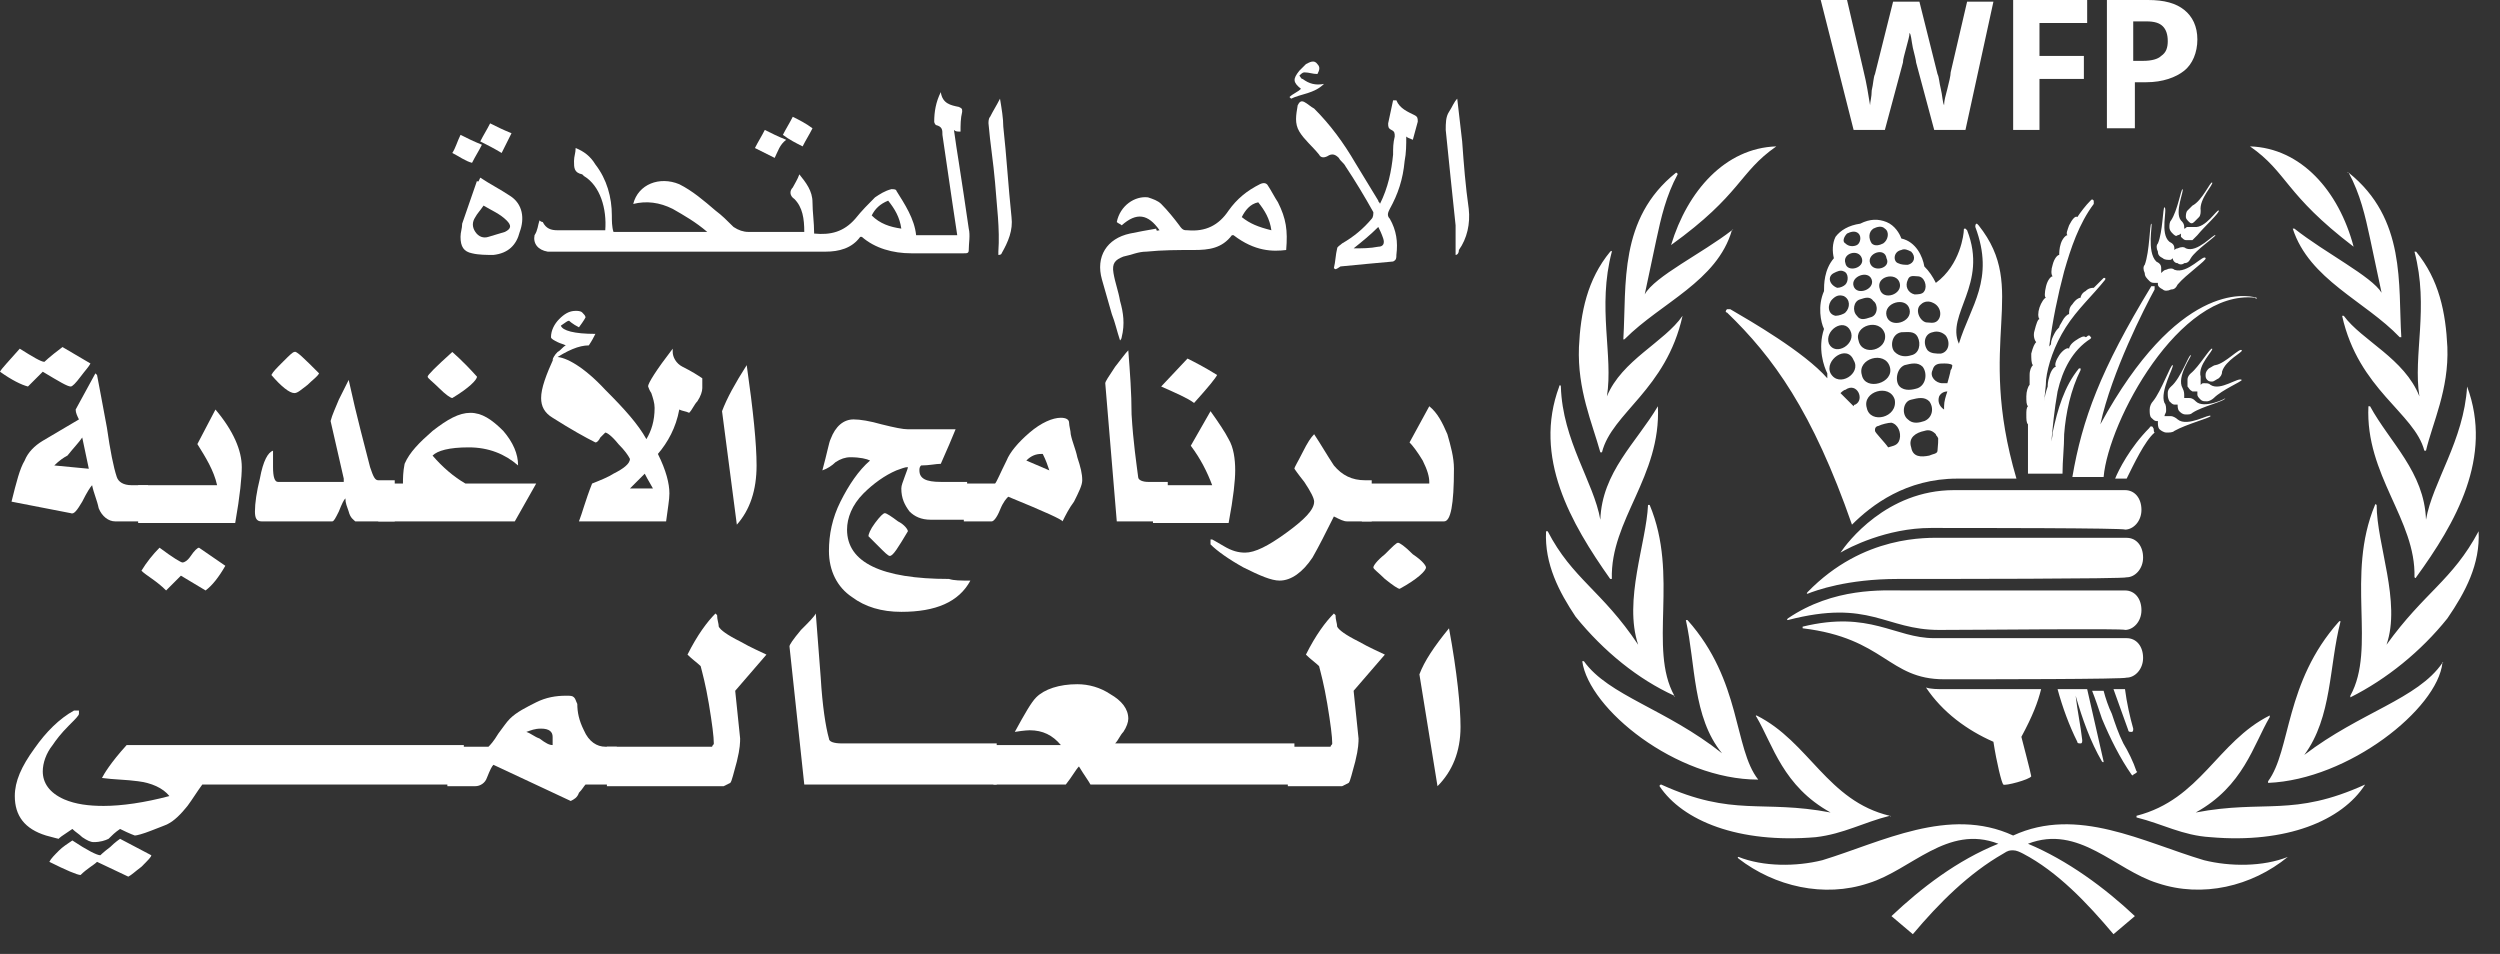
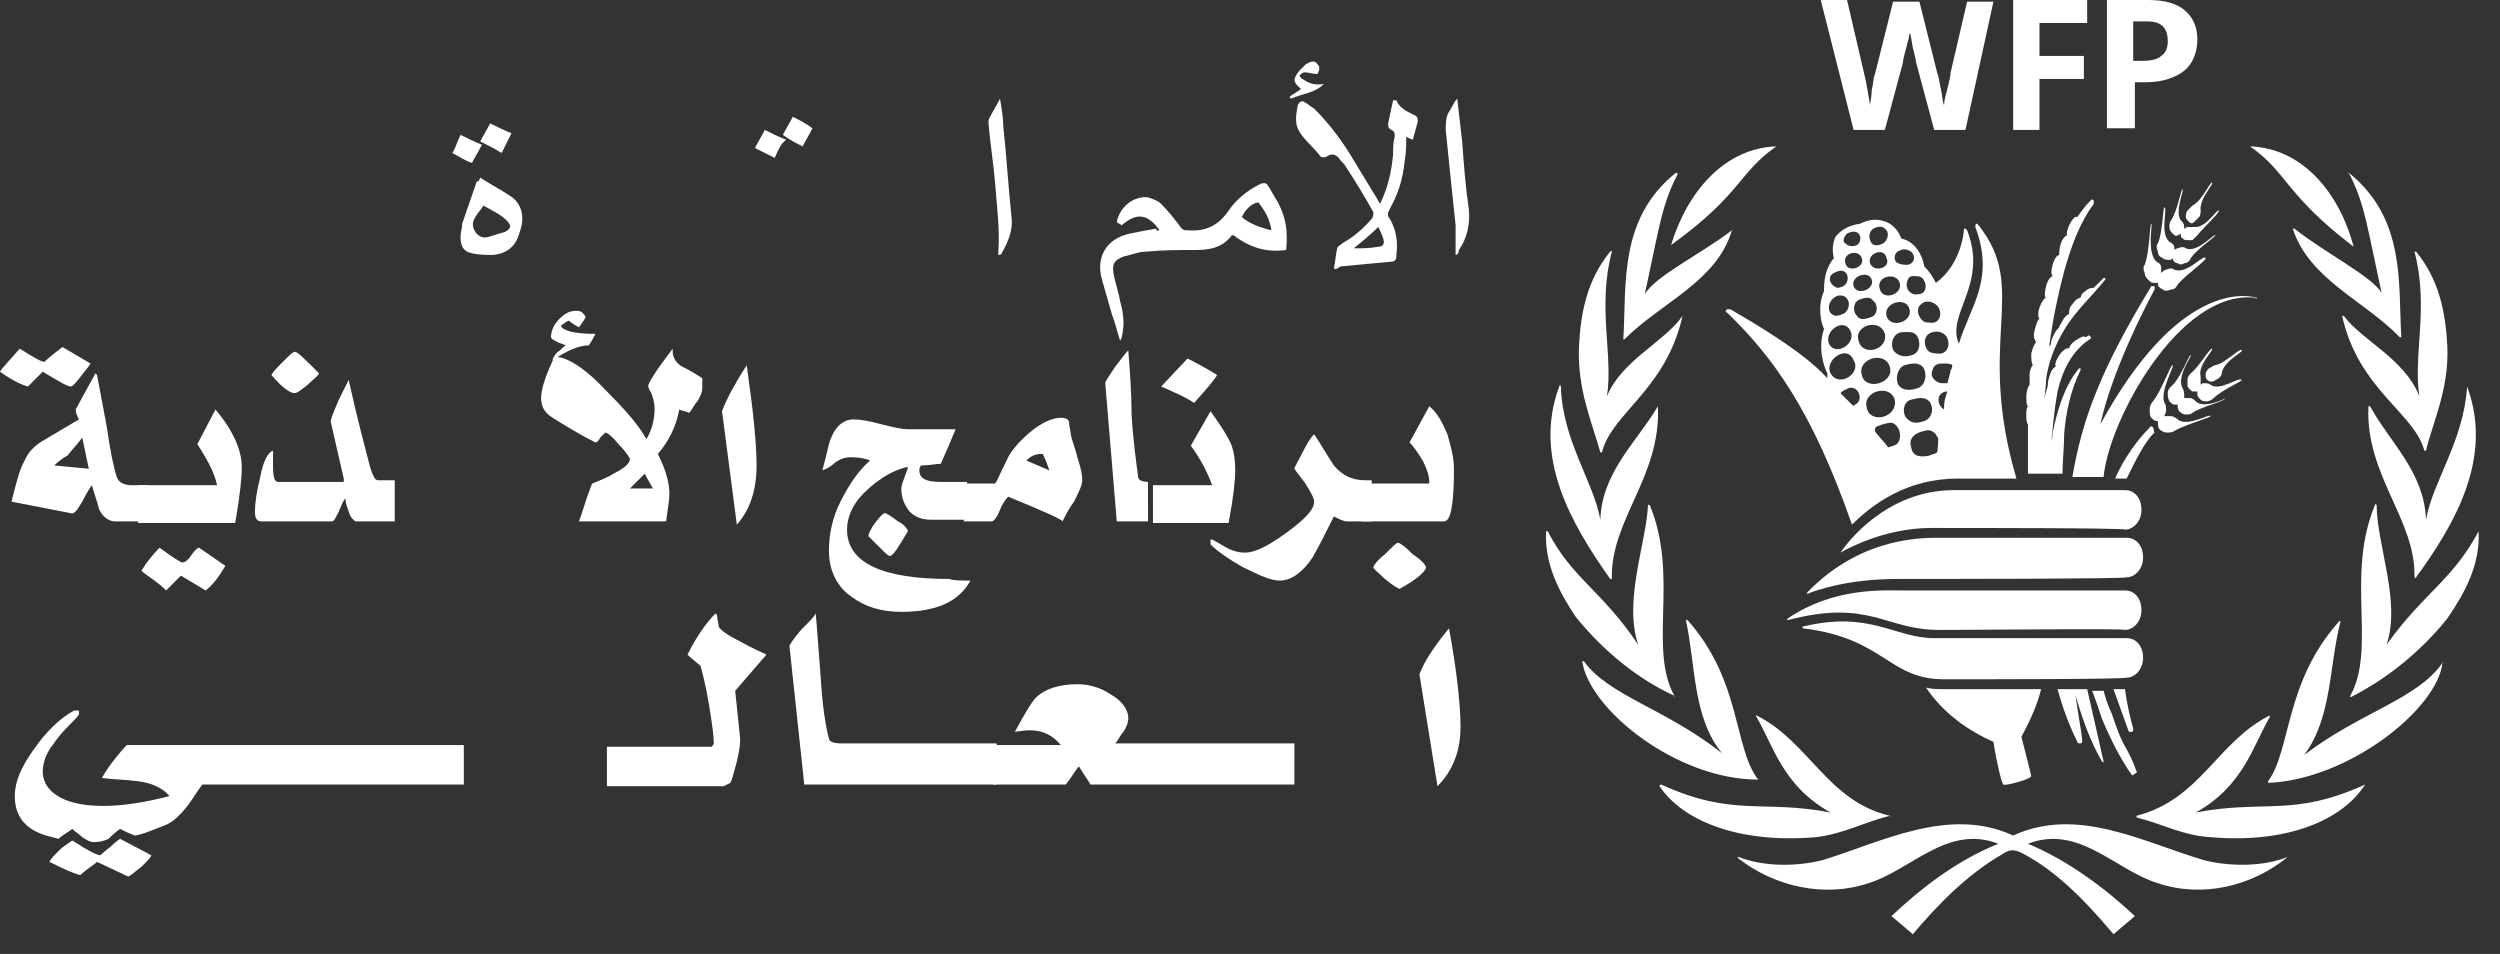
<svg xmlns="http://www.w3.org/2000/svg" version="1.1" id="Layer_1" x="0px" y="0px" viewBox="0 0 152 58" style="enable-background:new 0 0 152 58;" xml:space="preserve">
  <rect x="0" y="0" width="152" height="58" fill="#333333" stroke="none" />
  <style type="text/css">
	.st0{fill:#FFFFFF;}
</style>
  <title>standard/ar/wfp-logo-standard-white-ar</title>
  <desc>Created with Sketch.</desc>
  <g>
    <path class="st0" d="M136.8,8.9C136.8,8.9,136.7,9,136.8,8.9c2.3,1.6,2.1,2.9,6.3,6.1c0,0,0,0,0,0C142.2,11.6,139.9,9,136.8,8.9z    M142.8,10.5C142.7,10.4,142.7,10.5,142.8,10.5c0.7,1.3,1,2.6,1.3,4l0.7,3.3c0,0,0,0,0,0c-0.6-1-3.4-2.4-5.3-3.9c0,0-0.1,0-0.1,0   c1,3.1,4.4,4.4,6.5,6.6c0,0,0.1,0,0.1,0C145.8,17.3,146.3,13.3,142.8,10.5z M148.8,21.1c-0.1-2.1-0.5-4.1-1.9-5.8c0,0-0.1,0-0.1,0   c0.9,3.4-0.1,6.3,0.3,8.8c0,0,0,0,0,0c-0.9-2.3-3.5-3.4-4.6-4.9c0,0-0.1,0-0.1,0c1,4.5,4.4,5.9,5,8.2c0,0,0.1,0,0.1,0   C147.9,25.7,148.9,23.7,148.8,21.1z M150,23.5C149.9,23.5,149.9,23.5,150,23.5c-0.2,3.3-2.1,5.8-2.5,8.1c0,0,0,0,0,0   c-0.1-2.9-2.2-4.7-3.4-6.9c0,0-0.1,0-0.1,0c-0.2,4.2,2.9,6.9,2.8,10.4c0,0,0.1,0.1,0.1,0C149.3,31.8,151.6,27.8,150,23.5z    M150.7,32.3C150.7,32.3,150.7,32.2,150.7,32.3c-1.6,3-3.3,3.7-5.6,6.9c0,0,0,0,0,0c0.9-2.6-0.6-6.1-0.6-8.5c0,0-0.1-0.1-0.1,0   c-1.8,4.3,0.1,8.7-1.5,11.6c0,0,0,0.1,0,0.1c2.2-1.1,4.3-2.8,5.9-4.8C149.9,36,150.8,34.3,150.7,32.3z M148.5,40.3   c-1.5,2.2-5,3-8.4,5.6c0,0,0,0,0,0c1.7-2.3,1.5-5.4,2.2-8.1c0,0,0-0.1-0.1,0c-3.3,3.7-2.9,7.8-4.3,9.7c0,0,0,0.1,0,0.1   C142.8,47.4,148.2,43.1,148.5,40.3C148.6,40.3,148.5,40.2,148.5,40.3z M143.8,47.7c-4.4,2-6.1,0.9-10.3,1.7c0,0,0,0,0,0   c2.9-1.6,3.5-4.1,4.5-5.8c0,0,0-0.1,0-0.1c-3.2,1.6-4.2,5.1-8.1,6.1c0,0,0,0.1,0,0.1c1.6,0.4,2.8,1.1,4.5,1.2   C139,51.3,142.4,49.9,143.8,47.7C143.9,47.7,143.8,47.7,143.8,47.7z M108,8.9c-3.1,0.1-5.4,2.7-6.4,6c0,0,0,0,0,0   C105.9,11.8,105.7,10.5,108,8.9C108,9,108,8.9,108,8.9z M105.3,14c-1.8,1.4-4.7,2.8-5.3,3.9c0,0,0,0,0,0l0.7-3.3   c0.3-1.4,0.6-2.7,1.3-4c0,0,0-0.1-0.1-0.1c-3.5,2.8-3,6.8-3.2,10.1c0,0,0,0.1,0.1,0C101,18.4,104.4,17.1,105.3,14   C105.4,14,105.4,13.9,105.3,14z M102.3,19.2c-1.1,1.6-3.7,2.7-4.6,4.9c0,0-0.1,0,0,0c0.4-2.5-0.6-5.4,0.3-8.8c0,0,0-0.1-0.1,0   c-1.4,1.7-1.8,3.7-1.9,5.8c-0.1,2.6,0.8,4.6,1.3,6.4c0,0,0.1,0,0.1,0C98,25.1,101.3,23.7,102.3,19.2   C102.4,19.2,102.3,19.2,102.3,19.2z M100.8,24.7C100.8,24.7,100.7,24.7,100.8,24.7c-1.3,2.2-3.4,4-3.5,6.9c0,0,0,0,0,0   c-0.4-2.3-2.3-4.8-2.4-8.1c0-0.1-0.1-0.1-0.1,0c-1.6,4.3,0.7,8.3,3.1,11.7c0,0,0.1,0,0.1,0C97.9,31.6,101,29,100.8,24.7z    M101.8,42.3c-1.6-2.9,0.3-7.3-1.5-11.6c0,0-0.1,0-0.1,0c-0.1,2.3-1.5,5.8-0.6,8.5c0,0,0,0,0,0c-2.2-3.3-4-4-5.5-6.9   c0,0-0.1,0-0.1,0c-0.1,2,0.8,3.7,1.8,5.2C97.5,39.6,99.6,41.3,101.8,42.3C101.8,42.4,101.9,42.4,101.8,42.3z M106.9,47.4   c-1.5-1.9-1-6-4.3-9.7c0,0-0.1,0-0.1,0c0.6,2.7,0.4,5.9,2.2,8.1c0,0,0,0,0,0c-3.4-2.7-6.9-3.5-8.4-5.6c0,0-0.1,0-0.1,0   C96.6,43.1,101.9,47.4,106.9,47.4C106.9,47.5,106.9,47.4,106.9,47.4z M114.9,49.6c-3.8-0.9-4.9-4.5-8.1-6.1c0,0-0.1,0,0,0.1   c1,1.7,1.6,4.2,4.5,5.8c0,0,0,0.1,0,0c-4.2-0.8-5.9,0.3-10.3-1.7c0,0-0.1,0-0.1,0.1c1.4,2.1,4.8,3.5,9.5,3.1   C112.1,50.7,113.3,50,114.9,49.6C115,49.7,115,49.6,114.9,49.6z M139.1,52.1c-1.5,0.6-3.5,0.6-5.1,0.2c-3.7-1.1-7.7-3.3-11.6-1.5   c-3.9-1.8-8,0.4-11.6,1.5c-1.6,0.4-3.6,0.4-5.1-0.2c0,0-0.1,0,0,0.1c2.2,1.7,5.2,2.4,7.9,1.5c2.6-0.8,4.8-3.6,7.9-2.4   c-2.5,1-4.7,2.7-6.5,4.4l1.3,1.1c1.6-1.9,3.4-3.7,5.5-4.9c0.3-0.2,0.4-0.2,0.6-0.2c0.2,0,0.4,0.1,0.6,0.2c2.1,1.1,3.9,3,5.5,4.9   l1.3-1.1c-1.8-1.7-4.1-3.4-6.5-4.4c3.1-1.2,5.3,1.6,7.9,2.4C133.9,54.6,136.9,53.9,139.1,52.1C139.1,52.2,139.1,52.1,139.1,52.1z    M124.1,41.9h-5.9c-0.4,0-0.8,0-1.1-0.1c0,0,0,0,0,0c1,1.5,2.5,2.6,4.1,3.3c0.2,1.3,0.5,2.5,0.6,2.6c0.1,0.1,1.6-0.3,1.7-0.5   c0-0.1-0.6-2.4-0.6-2.4C123.6,43.5,123.9,42.7,124.1,41.9z M134.5,11.1c-0.1-0.1-0.6,1.1-1.2,1.4c-0.1,0.1-0.2,0.2-0.3,0.3   c-0.1,0.1-0.1,0.3-0.1,0.4c0,0.1,0.1,0.2,0.2,0.3c0.1,0.1,0.2,0.1,0.3,0c0.1-0.1,0.2-0.2,0.3-0.3c0.1-0.1,0.1-0.3,0.1-0.4   C133.7,12.1,134.6,11.2,134.5,11.1z M134.9,12.8c-0.1-0.1-0.8,1.1-1.5,1c-0.1,0-0.3,0-0.4,0c-0.1,0-0.1,0.1-0.2,0.1   c0,0,0-0.1,0-0.1c0-0.2-0.1-0.3-0.2-0.4c-0.4-0.5,0.2-1.8,0.1-1.9c-0.1,0-0.3,1.3-0.7,1.9c-0.1,0.1-0.1,0.3-0.1,0.4   c0,0.2,0.1,0.3,0.2,0.4c0.1,0.1,0.2,0.2,0.3,0.1c0.1,0,0.2-0.1,0.2-0.1c0,0.1,0,0.1,0,0.2c0.1,0.1,0.2,0.2,0.3,0.2   c0.1,0,0.3,0,0.4,0c0.1-0.1,0.2-0.2,0.3-0.3C134,13.8,135,12.9,134.9,12.8z M134.7,14.3c-0.1-0.1-1.1,1.1-1.8,0.8   c-0.1-0.1-0.3-0.1-0.5,0c-0.1,0-0.2,0.1-0.2,0.1c0,0,0-0.1,0-0.1c0-0.2-0.1-0.3-0.3-0.4c-0.6-0.5-0.1-2-0.3-2.1   c-0.1,0-0.1,1.5-0.4,2.2c-0.1,0.1-0.1,0.3,0,0.5c0,0.2,0.1,0.3,0.3,0.4c0.1,0.1,0.3,0.1,0.4,0.1c0.1,0,0.1,0,0.2-0.1c0,0,0,0,0,0   c0,0.1,0.1,0.3,0.3,0.3c0.1,0.1,0.3,0.1,0.4,0c0.2,0,0.3-0.1,0.4-0.3C133.5,15.2,134.7,14.4,134.7,14.3z M132.2,16.4   c-0.1-0.1-0.3-0.1-0.5,0c-0.1,0-0.2,0.1-0.3,0.2c0-0.1,0-0.2,0-0.3c0-0.2-0.1-0.3-0.3-0.4c-0.6-0.6-0.2-2.3-0.3-2.3   c-0.1,0-0.1,1.7-0.4,2.5c-0.1,0.1-0.1,0.3,0,0.5c0,0.2,0.1,0.3,0.3,0.5c0.1,0.1,0.2,0.1,0.4,0.1c0,0,0.1,0,0.1,0c0,0,0,0,0,0.1   c0,0.1,0.1,0.2,0.3,0.3c0.1,0.1,0.3,0.1,0.5,0c0.2,0,0.3-0.1,0.4-0.3c0.5-0.6,1.8-1.5,1.7-1.6C134,15.4,133,16.7,132.2,16.4z    M125.6,19.9c0.7-1.1,1.6-1.9,2.4-2.9c0,0,0-0.1,0-0.1c0,0-0.1,0-0.1,0c-0.2,0.2-0.4,0.4-0.6,0.6c-0.1,0-0.3,0-0.5,0.2   c-0.2,0.1-0.3,0.3-0.3,0.4c-0.1,0-0.3,0.1-0.5,0.4c-0.2,0.2-0.2,0.4-0.2,0.6c-0.1,0-0.3,0.2-0.4,0.4c-0.1,0.2-0.2,0.3-0.2,0.4   c-0.1,0.1-0.2,0.2-0.3,0.4c-0.1,0.2-0.2,0.4-0.2,0.6c0,0.1-0.1,0.1-0.1,0.2c0,0,0-0.1,0-0.1c0.2-1.5,0.5-3,0.9-4.5   c0.4-1.4,0.9-2.9,1.8-4.1l0,0c0-0.1,0-0.2,0-0.2c-0.1-0.1-0.1-0.1-0.2,0c-0.3,0.3-0.6,0.7-0.8,1c-0.1-0.1-0.3,0.1-0.5,0.5   c-0.1,0.3-0.2,0.5-0.1,0.6c0,0,0,0,0,0c-0.1,0-0.3,0.2-0.4,0.5c-0.1,0.3-0.1,0.6-0.1,0.7c0,0,0,0,0,0c-0.1,0-0.3,0.2-0.4,0.6   c-0.1,0.3-0.1,0.6,0,0.7c0,0,0,0,0,0c-0.1,0-0.3,0.2-0.4,0.6c-0.1,0.4-0.1,0.7,0,0.7c-0.1,0-0.3,0.3-0.4,0.6   c-0.1,0.3-0.1,0.6,0,0.7c-0.1,0-0.2,0.3-0.3,0.7c-0.1,0.3,0,0.6,0.1,0.7c-0.1,0.1-0.2,0.3-0.3,0.7c0,0.3,0,0.6,0.1,0.7   c-0.1,0.1-0.2,0.3-0.2,0.6c0,0.3,0,0.5,0,0.6c-0.1,0.1-0.2,0.4-0.2,0.7c0,0.3,0,0.5,0.1,0.6c-0.1,0.1-0.1,0.3-0.1,0.5   c0,0.3,0,0.5,0.1,0.6c0,1,0,2,0,3h2.1c0-0.8,0.1-1.6,0.1-2.4c0.1-1.3,0.4-2.7,1-3.9l0,0c0,0,0-0.1,0-0.1c0,0-0.1,0-0.1,0   c-0.9,1.1-1.3,2.5-1.6,3.9c0,0.3-0.1,0.5-0.1,0.8c0.1-1.1,0.2-2.2,0.4-3.3c0.3-1.3,0.9-2.5,2-3.2c0,0,0.1-0.1,0-0.1   c0-0.1-0.1-0.1-0.1-0.1c-0.1,0-0.1,0.1-0.2,0.1c-0.1-0.1-0.3,0-0.6,0.2c-0.3,0.2-0.4,0.4-0.4,0.5c0,0,0,0,0,0c0,0,0,0,0,0   c-0.1-0.1-0.4,0.1-0.6,0.4c-0.2,0.3-0.3,0.6-0.2,0.7c0,0,0,0,0,0c-0.1,0-0.3,0.2-0.4,0.6c-0.1,0.3-0.1,0.5-0.1,0.6c0,0,0,0,0,0   c-0.1,0.3-0.2,0.6-0.2,0.9c0-0.4,0.1-0.9,0.1-1.3C124.5,22.2,124.9,21,125.6,19.9z M130.9,26c0-0.1-0.2-0.1-0.2,0   c-1.2,1.2-1.9,2.6-2.1,3.1h0.7c0.4-0.8,1.1-2.3,1.7-2.8l0,0C130.9,26.2,131,26.1,130.9,26z M129.9,46.9L129.9,46.9   c-0.2-0.6-0.5-1.2-0.8-1.7c-0.3-0.6-0.5-1.2-0.7-1.8c-0.2-0.4-0.4-1-0.5-1.4h-0.7c0.2,0.5,0.4,1.1,0.6,1.7c0.5,1.2,1.1,2.4,1.8,3.4   c0,0,0.1,0.1,0.1,0C129.9,47,130,46.9,129.9,46.9z M129.7,44.3c-0.2-0.7-0.4-1.6-0.5-2.4h-0.7c0.3,0.8,0.6,1.7,0.9,2.5   c0,0.1,0.1,0.1,0.2,0.1C129.7,44.5,129.7,44.4,129.7,44.3z M127.9,46.3l-1-4.4h-1.8c0.3,1.1,0.7,2.2,1.2,3.2c0,0.1,0.1,0.1,0.2,0.1   c0.1,0,0.1-0.1,0.1-0.2c-0.1-0.9-0.3-1.8-0.4-2.7c0.4,1.4,0.9,2.8,1.6,4c0,0,0.1,0.1,0.1,0C127.9,46.4,127.9,46.4,127.9,46.3z    M137.2,18.1c-0.7-0.2-4.8-0.9-9.5,7.7c0.7-3.2,2.7-7.1,3.3-8.2v0c0-0.1,0-0.1,0-0.2c-0.1,0-0.1,0-0.2,0c-3.1,5.1-4.2,8.1-4.8,11.6   h1.9c0.3-3.4,4.6-11.4,9.2-10.9h0C137.2,18.2,137.2,18.2,137.2,18.1C137.2,18.1,137.2,18.1,137.2,18.1z M120.3,13.7   c0,0-0.1-0.1-0.1-0.1c-0.1,0-0.1,0.1-0.1,0.2c1.2,3.2-0.3,4.8-1,7.1c-0.8-1.8,1.8-3.6,0.5-6.9c0,0-0.1-0.1-0.1-0.1   c-0.1,0-0.1,0-0.1,0.1c0,0.2-0.2,2.1-1.7,3.2c-0.2-0.4-0.4-0.7-0.7-1c-0.1-0.6-0.5-1.5-1.4-1.7c-0.1-0.3-0.4-0.8-0.9-1   c-0.5-0.2-1-0.2-1.6,0.1c-0.7,0.1-1.2,0.4-1.5,0.8c-0.2,0.4-0.2,0.9-0.1,1.3c-0.6,0.7-0.6,1.6-0.6,2c-0.4,0.9-0.2,1.9,0,2.3   c-0.4,1.2,0,2.3,0.2,2.7c0,0.1,0,0.2,0,0.3c-1.4-1.6-4.7-3.5-5.9-4.2c-0.1,0-0.1,0-0.2,0c-0.1,0.1-0.1,0.2,0,0.2   c2.8,2.7,5.2,6,7.6,12.9c1.2-1.2,3.3-2.8,6.4-2.8h3.6C120.1,20.6,123.4,17.6,120.3,13.7z M118.3,20.4c0.3,0.4,0.2,1-0.3,1.1   c-0.3,0-0.6,0-0.8-0.2c-0.3-0.4-0.2-1,0.3-1.1C117.8,20.1,118.1,20.2,118.3,20.4z M117.5,18.4c0.5,0.2,0.6,0.8,0.3,1.1   c-0.2,0.2-0.5,0.1-0.7,0.1c-0.4-0.1-0.7-0.8-0.3-1.1C117,18.3,117.3,18.3,117.5,18.4z M115.6,20.2c0.4,0,0.8-0.1,1,0.3   c0.2,0.4,0.1,1-0.4,1.1c-0.3,0.1-0.7,0.1-1-0.2C114.9,21.1,115,20.3,115.6,20.2z M114.7,19.2c-0.2-0.8,1.2-1.2,1.4-0.4   C116.3,19.6,114.9,20,114.7,19.2z M116.6,16.8c0.4,0,0.6,0.6,0.4,0.9c-0.1,0.2-0.4,0.2-0.6,0.2c-0.4-0.1-0.6-0.5-0.4-0.9   C116.1,16.7,116.4,16.8,116.6,16.8z M115.6,15.2c0.2-0.1,0.4,0,0.6,0.1c0.3,0.3,0.2,0.7-0.2,0.8c-0.2,0-0.4,0-0.6-0.1   C115.1,15.9,115.1,15.3,115.6,15.2z M115.5,17.2c0.2,0.7-1,1.1-1.2,0.4C114,16.8,115.3,16.5,115.5,17.2z M113.7,16   c-0.2-0.6,0.9-1,1-0.3C115,16.3,113.9,16.6,113.7,16z M113.7,19.3c-0.3,0.1-0.6,0.2-0.8-0.1c-0.3-0.3-0.2-0.9,0.2-1   c0.3-0.1,0.6-0.2,0.8,0.1C114.2,18.5,114.2,19.2,113.7,19.3z M113.9,13.9c0.2-0.1,0.5-0.2,0.7,0c0.3,0.2,0.2,0.7-0.1,0.9   c-0.2,0.1-0.5,0.2-0.7,0C113.6,14.5,113.6,14.1,113.9,13.9z M113.8,17c0.2,0.6-0.9,1-1.1,0.4C112.5,16.8,113.6,16.4,113.8,17z    M112.2,16c-0.2-0.6,0.8-0.9,1-0.3C113.4,16.3,112.3,16.6,112.2,16z M112.3,14.2c0.2-0.1,0.5-0.2,0.7,0c0.2,0.2,0.1,0.6-0.1,0.7   c-0.2,0.1-0.5,0.1-0.7-0.1C112,14.7,112.1,14.4,112.3,14.2z M111.5,16.6c0.2-0.1,0.4-0.2,0.6-0.1c0.3,0.1,0.3,0.6,0.1,0.8   c-0.1,0.1-0.3,0.2-0.5,0.2C111.2,17.3,111.1,16.8,111.5,16.6z M111.4,18.2c0.2-0.2,0.4-0.3,0.7-0.2c0.4,0.2,0.4,0.7,0.1,1   c-0.1,0.1-0.4,0.2-0.6,0.2C111.1,19.1,111.1,18.5,111.4,18.2z M112.5,20.1c0.4,0.8-0.9,1.6-1.3,0.8   C110.9,20.1,112.1,19.3,112.5,20.1z M111.3,22.7c-0.4-0.8,1-1.8,1.4-0.8C113.2,22.7,111.8,23.6,111.3,22.7z M112.8,24.6   c-0.1,0-0.1,0.1-0.1,0.1l-0.8-0.8c0,0,0.2-0.2,0.3-0.2C112.9,23.2,113.4,24.3,112.8,24.6z M113,20.7c-0.3-0.9,1.3-1.4,1.6-0.4   C114.8,21.3,113.2,21.7,113,20.7z M113.2,22.8c-0.3-1,1.4-1.5,1.7-0.5C115.2,23.3,113.4,23.8,113.2,22.8z M113.5,24.8   c-0.3-1,1.4-1.5,1.7-0.5C115.4,25.4,113.7,25.8,113.5,24.8z M115.5,26.7c-0.1,0.4-0.4,0.4-0.7,0.5c-0.2-0.3-0.8-0.9-0.8-1   c0,0,0-0.1,0-0.1c0-0.1,0.1-0.2,0.2-0.2c0.2-0.1,0.6-0.2,0.8-0.2C115.4,25.8,115.6,26.3,115.5,26.7z M115.8,22.2   c0.4-0.1,0.8-0.2,1.1,0.1c0.3,0.4,0.2,1.1-0.3,1.3c-0.3,0.1-0.8,0.2-1.1-0.1C115.2,23.2,115.3,22.4,115.8,22.2z M116.2,24.3   c0.4-0.1,0.8-0.2,1.1,0.1c0.3,0.4,0.2,1-0.3,1.2c-0.3,0.1-0.7,0.2-1-0.1C115.6,25.2,115.7,24.4,116.2,24.3z M117.8,27.4   c0,0.2-0.3,0.2-0.5,0.3c-0.5,0.1-1,0.1-1.1-0.5c-0.2-0.6,0.3-0.9,0.8-1c0.3-0.1,0.5,0,0.7,0.2c0,0.1,0.1,0.1,0.1,0.2   C117.9,26.5,117.8,27.3,117.8,27.4z M118.2,24.7c0,0.1,0,0.2,0,0.2c-0.3-0.2-0.4-0.5-0.3-0.8c0.1-0.2,0.3-0.3,0.5-0.3   C118.3,24.1,118.2,24.4,118.2,24.7z M118.6,22.5c0,0.1-0.2,0.8-0.2,0.8c-0.1,0-0.3,0-0.3,0c-0.4,0-0.8-0.4-0.6-0.8   c0.1-0.4,0.4-0.4,0.7-0.4c0.1,0,0.4,0,0.5,0.1C118.7,22.2,118.7,22.4,118.6,22.5z M136.3,21.3c-0.1-0.2-1,0.8-1.6,0.9   c-0.1,0-0.2,0.1-0.4,0.2c-0.1,0.1-0.2,0.2-0.2,0.4c0,0.1,0,0.2,0.1,0.3c0.1,0.1,0.2,0.1,0.3,0.1c0.1,0,0.2-0.1,0.4-0.2   c0.1-0.1,0.2-0.2,0.2-0.4C135.3,21.9,136.4,21.4,136.3,21.3z M134.4,23.4c-0.1-0.1-0.2-0.1-0.4-0.1c-0.1,0-0.1,0-0.2,0.1   c0,0,0-0.1,0-0.1c0-0.2,0-0.3,0-0.4c-0.2-0.7,0.8-1.6,0.7-1.7c-0.1-0.1-0.8,1.1-1.3,1.5c-0.1,0.1-0.2,0.2-0.2,0.4   c0,0.1,0,0.3,0,0.4c0.1,0.1,0.1,0.2,0.3,0.3c0.1,0,0.2,0,0.3,0c0,0.1,0,0.1,0,0.2c0,0.1,0.1,0.2,0.2,0.3c0.1,0.1,0.2,0.1,0.4,0.1   c0.1,0,0.3-0.1,0.4-0.2c0.5-0.5,1.7-1,1.7-1.1C136.1,22.9,135,23.8,134.4,23.4z M133.5,24.4c-0.1-0.1-0.2-0.2-0.4-0.2   c-0.1,0-0.2,0-0.3,0c0,0,0-0.1,0-0.1c0-0.2,0-0.3-0.1-0.5c-0.4-0.7,0.6-2,0.5-2c-0.1-0.1-0.6,1.4-1.2,1.9c-0.1,0.1-0.2,0.2-0.2,0.4   c0,0.2,0,0.3,0.1,0.5c0.1,0.1,0.2,0.2,0.3,0.2c0.1,0,0.1,0,0.2,0c0,0,0,0,0,0c0,0.1,0,0.3,0.1,0.4c0.1,0.1,0.2,0.2,0.4,0.2   c0.2,0,0.3,0,0.4-0.1c0.6-0.4,2-0.7,2-0.9C135.4,24.2,134,24.9,133.5,24.4z M132.4,25.5c-0.1-0.1-0.3-0.2-0.4-0.2   c-0.1,0-0.3,0-0.4,0c0-0.1,0.1-0.2,0.1-0.3c0-0.2,0-0.4-0.1-0.5c-0.3-0.7,0.6-2.2,0.5-2.3c-0.1-0.1-0.7,1.6-1.2,2.2   c-0.1,0.1-0.2,0.3-0.2,0.5c0,0.2,0,0.4,0.1,0.5c0.1,0.1,0.2,0.2,0.3,0.2c0,0,0.1,0,0.1,0c0,0,0,0,0,0.1c0,0.1,0,0.3,0.1,0.4   c0.1,0.1,0.3,0.2,0.4,0.2c0.2,0,0.4,0,0.5-0.1c0.7-0.4,2.2-0.8,2.2-0.9C134.4,25.1,133,26,132.4,25.5z M117.4,32.1   c-2.7,0-5,1.2-5.5,1.5c0,0-0.1,0,0,0c0.4-0.6,2.8-3.8,6.9-3.8c1,0,10.4,0,10.4,0c0.6,0,1,0.5,1,1.2c0,0.7-0.5,1.2-1,1.2   C129.2,32.1,120,32.1,117.4,32.1z M118.2,41.3c-3.4,0-3.6-2.5-8.6-3.1c0,0,0-0.1,0-0.1c4.1-1,5.6,0.7,8,0.7c1,0,11.7,0,11.7,0   c0.6,0,1,0.5,1,1.2c0,0.7-0.5,1.2-1,1.2C129.2,41.3,120.8,41.3,118.2,41.3z M117.9,38.3c-3.3,0-4.2-1.9-9.2-0.6c0,0-0.1,0,0-0.1   c2.8-1.9,5.8-1.7,7-1.7c1,0,13.5,0,13.5,0c0.6,0,1,0.5,1,1.2c0,0.7-0.5,1.2-1,1.2C129.2,38.2,120.5,38.3,117.9,38.3z M115.4,35.2   c-3.1,0-5,0.7-5.5,0.9c0,0-0.1,0,0-0.1c3.4-3.5,7.3-3.3,8.2-3.3c1,0,11.2,0,11.2,0c0.6,0,1,0.5,1,1.2c0,0.7-0.5,1.2-1,1.2   C129.2,35.2,118,35.2,115.4,35.2z M119.5,7.9h-1.9l-1.1-4.1c0-0.1-0.1-0.5-0.2-0.9c-0.1-0.5-0.1-0.8-0.2-0.9c0,0.2-0.1,0.5-0.2,0.9   c-0.1,0.4-0.2,0.7-0.2,0.9l-1.1,4.1h-1.9l-2-7.9h1.6l1,4.3c0.2,0.8,0.3,1.5,0.4,2.1c0-0.2,0.1-0.5,0.1-0.9c0.1-0.4,0.1-0.8,0.2-1   l1.1-4.4h1.6l1.1,4.4c0.1,0.2,0.1,0.5,0.2,0.9c0.1,0.4,0.1,0.8,0.2,1c0-0.3,0.1-0.6,0.2-1c0.1-0.4,0.2-0.8,0.2-1l1-4.3h1.6   L119.5,7.9z M124,7.9h-1.6V0h4.5v1.4H124v2h2.7v1.4H124V7.9z M133.6,2.4c0,0.8-0.3,1.5-0.8,1.9c-0.5,0.4-1.3,0.7-2.3,0.7h-0.7v2.8   h-1.7V0h2.5c1,0,1.7,0.2,2.2,0.6C133.3,1,133.6,1.6,133.6,2.4z M129.8,3.7h0.5c0.5,0,0.9-0.1,1.1-0.3c0.3-0.2,0.4-0.5,0.4-0.9   c0-0.4-0.1-0.7-0.3-0.9c-0.2-0.2-0.5-0.3-1-0.3h-0.8V3.7z" />
    <g>
-       <path class="st0" d="M32.8,13.4c0.1,0.1,0.2,0.1,0.2,0.1c0.2,0.4,0.5,0.5,0.9,0.5c0.9,0,1.8,0,2.8,0c0,0,0.1,0,0.1,0    c0.1-1.3-0.3-2.7-1.3-3.3c0,0-0.1-0.1-0.1-0.1c-0.5-0.1-0.5-0.4-0.5-0.8c0-0.3,0.1-0.5,0.1-0.8c0.5,0.2,0.9,0.5,1.2,1    c0.7,0.9,1,2,1,3.1c0,0.3,0,0.7,0.1,1c1.9,0,3.8,0,5.7,0c-0.7-0.6-1.4-1-2.1-1.4c-0.8-0.4-1.6-0.5-2.4-0.3    c0.3-1.2,1.6-1.7,2.8-1.2c0.8,0.4,1.5,1,2.2,1.6c0.4,0.3,0.7,0.6,1.1,1c0.3,0.2,0.6,0.3,0.9,0.3c1.1,0,2.1,0,3.2,0    c0.1,0,0.1,0,0.2,0c0-0.8-0.1-1.5-0.6-2c-0.3-0.2-0.3-0.5-0.1-0.7c0.1-0.2,0.3-0.5,0.4-0.8c0.4,0.5,0.8,1,0.8,1.7    c0,0.6,0.1,1.2,0.1,1.9c1,0.1,1.8-0.1,2.5-0.9c0.4-0.5,0.8-0.9,1.2-1.3c0.3-0.2,0.6-0.4,1-0.5c0.1,0,0.3,0,0.3,0.1    c0.5,0.8,1.1,1.7,1.2,2.7c0.8,0,1.6,0,2.5,0c-0.1-0.7-0.2-1.3-0.3-2c-0.2-1.4-0.4-2.7-0.6-4.1c0-0.3,0-0.5-0.4-0.6    c0,0-0.1-0.1-0.1-0.2c0-0.6,0.1-1.2,0.4-1.8c0.1,0.7,0.6,0.8,1.1,0.9c0.2,0.1,0.2,0.1,0.2,0.3c-0.1,0.4-0.1,0.8-0.1,1.2    c-0.2,0-0.3,0-0.4-0.1c0.1,0.7,0.2,1.4,0.3,2c0.2,1.3,0.4,2.6,0.6,4c0.1,0.4,0,0.9,0,1.3c0,0.2-0.1,0.2-0.3,0.2c-0.5,0-1,0-1.5,0    c-0.6,0-1.1,0-1.7,0c-1.1,0-2.2-0.3-3-1c0,0-0.1,0-0.1,0c-0.5,0.7-1.3,0.9-2.1,0.9c-0.6,0-1.1,0-1.7,0c-3.7,0-7.3,0-11,0    c-1.2,0-2.4,0-3.6,0c-0.2,0-0.4,0-0.6,0c-0.6-0.1-0.9-0.5-0.8-1C32.7,14,32.7,13.7,32.8,13.4z M53,13.1c0.5,0.5,1.1,0.7,1.8,0.8    c-0.1-0.7-0.4-1.2-0.8-1.7C53.5,12.4,53.2,12.7,53,13.1z" />
      <path class="st0" d="M70.5,14c-0.7-1-1.4-1.1-2.3-0.3c-0.1-0.1-0.2-0.1-0.3-0.2c0.2-1,1.1-1.6,1.9-1.5c0.3,0.1,0.6,0.2,0.8,0.4    c0.4,0.4,0.8,0.9,1.1,1.3C71.9,14,72,14,72.2,14c1.1,0.1,1.9-0.3,2.5-1.2c0.5-0.7,1.1-1.2,1.9-1.6c0.2-0.1,0.4-0.1,0.5,0.1    c0.2,0.3,0.4,0.7,0.6,1c0.5,1,0.6,1.7,0.5,2.9c-0.8,0.1-1.9,0.1-3.2-0.9c0,0-0.1,0-0.1,0c-0.6,0.8-1.4,0.9-2.3,0.9    c-1,0-1.9,0-2.9,0.1c-0.5,0-0.9,0.2-1.4,0.3c-0.5,0.2-0.7,0.4-0.6,1c0.1,0.6,0.3,1.1,0.4,1.7c0.2,0.7,0.3,1.4,0.1,2.2    c0,0,0,0.1-0.1,0.2c-0.2-0.6-0.3-1.1-0.5-1.6c-0.2-0.7-0.4-1.4-0.6-2.1c-0.4-1.4,0.3-2.5,1.7-2.8c0.5-0.1,1-0.2,1.6-0.3    C70.3,14.1,70.4,14,70.5,14z M77.3,14c-0.1-0.7-0.4-1.2-0.8-1.7c-0.5,0.1-0.8,0.5-1,0.9C76,13.6,76.5,13.8,77.3,14z" />
      <path class="st0" d="M81.1,16.3c0.1-0.4,0.1-0.8,0.2-1.2c0-0.1,0.2-0.2,0.3-0.3c0.7-0.4,1.3-0.9,1.8-1.5c0.1-0.1,0.1-0.3,0.1-0.4    c-0.5-0.9-1.1-1.9-1.7-2.8c-0.1-0.2-0.3-0.3-0.4-0.5c-0.2-0.2-0.4-0.3-0.7-0.1c-0.2,0.1-0.4,0.1-0.5-0.1c-0.4-0.5-0.9-0.9-1.2-1.4    c-0.3-0.5-0.2-1-0.1-1.6c0.1-0.2,0.2-0.3,0.4-0.2c0.2,0.1,0.4,0.3,0.6,0.4c1,1,1.8,2.1,2.5,3.3c0.5,0.8,0.9,1.5,1.4,2.3    c0,0.1,0.1,0.1,0.1,0.2c0.5-1,0.7-2,0.8-3c0-0.4,0-0.7,0.1-1.1c0-0.2,0-0.3-0.2-0.4c-0.2-0.1-0.2-0.2-0.2-0.4    c0.1-0.5,0.2-0.9,0.3-1.4c0.1,0,0.2,0,0.2,0c0.2,0.5,0.7,0.7,1.1,0.9c0.2,0.1,0.2,0.2,0.2,0.4c-0.1,0.4-0.2,0.7-0.3,1.1    c-0.2-0.1-0.3-0.1-0.4-0.2c0,0.5,0,1-0.1,1.5c-0.1,1.1-0.4,2-0.9,2.9c-0.1,0.2-0.2,0.4,0,0.6c0.4,0.7,0.5,1.4,0.4,2.2    c0,0.2,0,0.3-0.2,0.4c-1.1,0.1-2.2,0.2-3.2,0.3C81.2,16.4,81.2,16.4,81.1,16.3z M83.8,13.8c-0.5,0.5-1,0.9-1.5,1.3    c0.5,0,1,0,1.5-0.1c0.3,0,0.4-0.2,0.3-0.5C84,14.2,83.9,14,83.8,13.8z" />
      <path class="st0" d="M29.2,10.8c0.6,0.4,1.2,0.7,1.8,1.1c0.8,0.5,0.9,1.4,0.6,2.2c-0.2,0.8-0.7,1.3-1.6,1.4c-0.4,0-0.9,0-1.3-0.1    c-0.5-0.1-0.7-0.4-0.7-1c0-0.3,0.1-0.5,0.1-0.8c0.3-0.9,0.6-1.7,0.9-2.6C29.1,11.1,29.1,11,29.2,10.8z M29.4,12.5    c-0.2,0.3-0.4,0.5-0.5,0.7c-0.2,0.3-0.2,0.6,0,0.9c0.2,0.3,0.5,0.4,0.8,0.3c0.3-0.1,0.7-0.2,1-0.3c0.4-0.2,0.4-0.4,0.1-0.7    C30.4,13,29.9,12.8,29.4,12.5z" />
      <path class="st0" d="M88.5,15.5c0-0.6,0-1.2,0-1.8c-0.2-1.9-0.4-3.8-0.6-5.8c0-0.4,0-0.8,0.2-1.1c0.2-0.3,0.3-0.6,0.5-0.8    c0.1,0.9,0.2,1.7,0.3,2.6c0.1,1.4,0.2,2.7,0.4,4.1c0.1,0.9-0.1,1.8-0.6,2.5C88.7,15.4,88.6,15.5,88.5,15.5    C88.6,15.5,88.5,15.5,88.5,15.5z" />
      <path class="st0" d="M60.7,15.5c0-0.1,0-0.1,0-0.2c0.1-1.4-0.1-2.8-0.2-4.2c-0.1-1.2-0.3-2.4-0.4-3.6c0-0.1,0-0.3,0.1-0.4    c0.2-0.4,0.4-0.7,0.6-1.1C60.9,6.6,61,7.2,61,7.7c0.2,1.8,0.3,3.6,0.5,5.5c0.1,0.8-0.2,1.5-0.6,2.2C60.9,15.4,60.9,15.5,60.7,15.5    C60.8,15.5,60.8,15.5,60.7,15.5z" />
      <path class="st0" d="M78.4,5.9c0.2-0.2,0.5-0.3,0.7-0.5c0,0,0,0,0,0C78.6,5,78.6,4.8,79,4.3c0.1-0.1,0.3-0.3,0.4-0.4    c0.2-0.1,0.5-0.3,0.7,0c0.2,0.2,0.1,0.4,0,0.6c-0.3,0-0.5-0.1-0.8-0.1c-0.1,0-0.2,0.1-0.3,0.2c0.1,0.1,0.1,0.2,0.2,0.2    c0.4,0.3,0.8,0.4,1.3,0.3c-0.6,0.6-1.4,0.6-2,0.9C78.5,6,78.5,6,78.4,5.9z" />
      <path class="st0" d="M30.5,9.3C30,9,29.6,8.8,29.2,8.6c0.2-0.4,0.4-0.7,0.6-1.1c0.4,0.2,0.8,0.4,1.3,0.6    C30.9,8.5,30.7,8.9,30.5,9.3z" />
      <path class="st0" d="M27.5,9.3C27.7,9,27.8,8.6,28,8.2c0.4,0.2,0.8,0.4,1.3,0.6c-0.2,0.4-0.4,0.7-0.6,1.1    C28.3,9.8,27.9,9.5,27.5,9.3z" />
      <path class="st0" d="M49.4,7.8c-0.2,0.4-0.4,0.7-0.6,1.1c-0.4-0.2-0.8-0.4-1.2-0.7c0.2-0.4,0.4-0.7,0.6-1.1    C48.6,7.3,49,7.5,49.4,7.8z" />
      <path class="st0" d="M47.1,9.6c-0.4-0.2-0.8-0.4-1.2-0.6c0.2-0.4,0.4-0.7,0.6-1.1c0.4,0.2,0.8,0.4,1.3,0.6    C47.4,8.8,47.3,9.2,47.1,9.6z" />
    </g>
    <g>
      <path class="st0" d="M5.5,22.1c-0.1,0.2-0.3,0.4-0.6,0.8c-0.3,0.4-0.5,0.6-0.6,0.6c-0.2,0-0.7-0.3-1.7-0.9    c-0.1,0.1-0.4,0.4-0.9,0.9c-0.4-0.1-1-0.4-1.7-0.9c0.1-0.2,0.5-0.6,1.2-1.4C2,21.7,2.5,22,2.7,22c0,0,0.3-0.3,1.1-0.9L5.5,22.1z     M9.1,31.7H7c-0.4,0-0.8-0.3-1-0.8c-0.1-0.5-0.3-0.9-0.4-1.4c-0.1,0.1-0.3,0.4-0.6,1c-0.3,0.5-0.5,0.8-0.7,0.7l-3.6-0.7    C1,29.3,1.2,28.5,1.5,28c0.2-0.5,0.6-0.9,1.1-1.2c0.7-0.4,1.5-0.9,2.2-1.3c-0.1-0.2-0.2-0.4-0.2-0.6l1.2-2.2l0.1,0.1    c0.1,0.5,0.3,1.6,0.6,3.2c0.2,1.4,0.4,2.4,0.6,3c0.1,0.3,0.4,0.5,0.9,0.5h1V31.7z M5.4,28.5L5,26.6c-0.2,0.3-0.5,0.6-0.9,1.1    c-0.2,0.1-0.5,0.3-0.8,0.6L5.4,28.5z" />
      <path class="st0" d="M14.7,28.4c0,0.6-0.1,1.7-0.4,3.4H8.4v-2.3h4.8C13,28.6,12.5,27.8,12,27l1.1-2.1    C14.2,26.2,14.7,27.4,14.7,28.4 M8.6,34.7c0.3-0.5,0.7-1,1.1-1.4c0.8,0.6,1.3,0.9,1.4,0.9c0.1,0,0.3-0.1,0.5-0.4    c0.2-0.3,0.4-0.5,0.5-0.5l1.6,1.1c-0.4,0.7-0.8,1.2-1.2,1.5l-1.5-0.9c-0.2,0.2-0.5,0.5-0.9,0.9C9.5,35.3,8.9,35,8.6,34.7" />
      <path class="st0" d="M23.8,31.7h-2.2c-0.1-0.1-0.3-0.2-0.4-0.6c-0.1-0.3-0.2-0.5-0.2-0.8c-0.1,0.1-0.2,0.3-0.4,0.8    c-0.2,0.4-0.3,0.6-0.4,0.6h-4.3c-0.3,0-0.4-0.2-0.4-0.6c0-0.5,0.1-1.2,0.3-2c0.2-1.1,0.5-1.6,0.8-1.7c0,0.3,0,0.6,0,1    c0,0.6,0.1,0.9,0.3,0.9h4l0-0.2l-0.8-3.5c0.1-0.4,0.3-0.8,0.5-1.3c0.2-0.4,0.4-0.8,0.6-1.2c0.5,2.3,1,4.1,1.3,5.3    c0.2,0.6,0.3,0.8,0.5,0.8h1V31.7z M19.4,22.7c-0.1,0.2-0.4,0.4-0.7,0.7c-0.4,0.3-0.6,0.5-0.8,0.5c-0.3,0-0.8-0.4-1.4-1.1    c0.1-0.2,0.3-0.4,0.7-0.8c0.4-0.4,0.6-0.6,0.7-0.6C18,21.3,18.5,21.8,19.4,22.7" />
-       <path class="st0" d="M32.6,29.4l-1.3,2.3H23v-2.3h1.5c0-0.3,0-0.7,0.1-1.2c0.3-0.7,0.9-1.3,1.7-2c0.9-0.7,1.6-1.1,2.3-1.1    c0.7,0,1.3,0.4,2,1.1c0.6,0.7,0.9,1.4,0.9,2.1c-0.8-0.7-1.8-1.1-3-1.1c-1.2,0-1.9,0.2-2.2,0.5c0.6,0.7,1.3,1.3,2,1.7H32.6z     M29,22.9c0,0.2-0.5,0.7-1.5,1.3c-0.1,0-0.4-0.2-0.8-0.6C26.3,23.2,26,23,26,22.9c0-0.1,0.5-0.6,1.5-1.5    C27.6,21.5,28.1,21.9,29,22.9" />
      <path class="st0" d="M36.2,20.3c-0.1,0.2-0.2,0.4-0.4,0.7c-0.6,0-1.3,0.3-2.2,0.9c0-0.1,0.1-0.3,0.3-0.5c0.2-0.1,0.3-0.3,0.5-0.4    c-0.2-0.1-0.3-0.1-0.5-0.2c-0.2-0.1-0.4-0.2-0.4-0.3c0-0.4,0.2-0.8,0.5-1.1c0.3-0.3,0.6-0.5,1-0.5c0.1,0,0.3,0,0.4,0.1    c0.1,0.1,0.2,0.2,0.2,0.3c0,0-0.1,0.2-0.4,0.6c-0.4-0.2-0.6-0.4-0.6-0.4c-0.1,0-0.2,0.1-0.5,0.3C34.2,20.1,34.9,20.3,36.2,20.3" />
      <path class="st0" d="M42.7,23c0,0.1,0,0.2,0,0.3c0,0.1,0,0.2,0,0.3c0,0.2-0.1,0.5-0.3,0.8c-0.2,0.2-0.3,0.5-0.5,0.7    c-0.2-0.1-0.4-0.1-0.6-0.2c-0.2,1.1-0.7,2-1.3,2.7c0.5,1,0.7,1.8,0.7,2.4c0,0.4-0.1,0.9-0.2,1.7h-5.3c0.2-0.5,0.4-1.3,0.8-2.3    c0.5-0.2,1-0.4,1.3-0.6c0.6-0.3,1-0.6,1-0.9c-0.1-0.2-0.3-0.5-0.7-0.9c-0.4-0.5-0.7-0.7-0.8-0.7c0,0-0.1,0.1-0.3,0.3    c-0.1,0.2-0.2,0.3-0.3,0.3c-0.6-0.3-1.5-0.8-2.6-1.5c-0.5-0.3-0.7-0.7-0.7-1.2c0-0.6,0.3-1.4,0.8-2.5h0.1c0.6,0,1.7,0.6,3,2    c1.2,1.2,2,2.1,2.5,3c0.3-0.5,0.5-1.1,0.5-1.9c0-0.3-0.1-0.6-0.2-0.9c-0.2-0.3-0.2-0.5-0.2-0.4c0-0.2,0.5-1,1.5-2.3    c0,0.1,0,0.1,0,0.2c0,0.3,0.2,0.7,0.6,0.9C42.1,22.6,42.4,22.8,42.7,23 M39.7,29.7c-0.1-0.2-0.3-0.5-0.5-0.9    c-0.2,0.2-0.5,0.5-0.9,0.9c0.4,0,0.8,0,1.2,0H39.7z" />
      <path class="st0" d="M46,28.3c0,1.5-0.4,2.7-1.2,3.6L43.9,25c0.3-0.8,0.8-1.7,1.5-2.8C45.8,25,46,27,46,28.3" />
      <path class="st0" d="M59,35.3c-0.7,1.3-2.1,1.9-4.2,1.9c-1.2,0-2.2-0.3-3-0.9c-0.9-0.6-1.4-1.6-1.4-2.8c0-1,0.2-2,0.7-3    c0.5-1,1.1-1.9,1.8-2.5c-0.2-0.1-0.6-0.2-1.2-0.2c-0.3,0-0.6,0.1-0.9,0.3c-0.2,0.2-0.5,0.4-0.8,0.5c0.3-1.1,0.4-1.7,0.5-1.9    c0.3-0.8,0.8-1.2,1.4-1.2c0.4,0,1,0.1,1.7,0.3c0.8,0.2,1.3,0.3,1.6,0.3h2.9c-0.2,0.5-0.5,1.2-0.9,2.1c-0.3,0-0.7,0.1-1.2,0.1    c-0.1,0.1-0.1,0.2-0.1,0.3c0,0.5,0.4,0.7,1.3,0.7h1.6v2.3h-2.2c-0.6,0-1-0.2-1.3-0.5c-0.3-0.4-0.5-0.8-0.5-1.4    c0-0.2,0.1-0.4,0.2-0.7c0.1-0.3,0.2-0.5,0.2-0.6c-0.2,0-0.4,0.1-0.7,0.2c-0.7,0.3-1.4,0.8-2,1.4c-0.7,0.7-1,1.5-1,2.2    c0,2,2.1,3,6.2,3C58,35.3,58.4,35.3,59,35.3 M55.2,32.3c-0.6,1-0.9,1.5-1.1,1.5c-0.1,0-0.3-0.2-0.7-0.6c-0.4-0.4-0.6-0.6-0.6-0.6    c0-0.1,0.1-0.4,0.4-0.8c0.3-0.4,0.5-0.6,0.6-0.6c0.1,0,0.4,0.2,0.8,0.5C55,31.9,55.2,32.2,55.2,32.3" />
      <path class="st0" d="M65.8,29.2c0,0.3-0.2,0.7-0.5,1.3c-0.3,0.4-0.5,0.8-0.7,1.2c0-0.1-1.1-0.6-3.3-1.5c-0.1,0.1-0.3,0.3-0.5,0.8    c-0.2,0.5-0.4,0.7-0.5,0.7h-1.7v-2.3h1.9c0.1-0.1,0.3-0.6,0.7-1.4c0.2-0.5,0.7-1.1,1.4-1.7c0.7-0.6,1.4-0.9,1.9-0.9    c0.3,0,0.5,0.1,0.5,0.3c0,0.2,0.1,0.5,0.1,0.7c0.1,0.5,0.3,0.9,0.4,1.4C65.7,28.4,65.8,28.8,65.8,29.2 M63.8,28.6    c-0.1-0.3-0.2-0.6-0.4-1l-0.1,0c-0.3,0-0.6,0.1-0.9,0.4L63.8,28.6z" />
-       <path class="st0" d="M71,31.7h-3.1l-0.7-8.4c0-0.1,0.2-0.4,0.6-1c0.4-0.5,0.6-0.8,0.8-1c0.1,1.3,0.2,2.6,0.2,3.9    c0.1,1.7,0.3,3,0.4,3.8c0,0.2,0.3,0.3,0.6,0.3H71V31.7z" />
+       <path class="st0" d="M71,31.7h-3.1l-0.7-8.4c0-0.1,0.2-0.4,0.6-1c0.4-0.5,0.6-0.8,0.8-1c0.1,1.3,0.2,2.6,0.2,3.9    c0.1,1.7,0.3,3,0.4,3.8c0,0.2,0.3,0.3,0.6,0.3V31.7z" />
      <path class="st0" d="M75.1,28.6c0,0.6-0.1,1.6-0.4,3.2h-4.6v-2.3h3.6c-0.3-0.8-0.7-1.6-1.3-2.4l1.2-2.1c0.5,0.7,0.9,1.3,1.1,1.7    C75,27.2,75.1,27.9,75.1,28.6 M74,22.8c-0.1,0.2-0.5,0.7-1.4,1.7c-0.4-0.3-1.1-0.6-2-1l1.6-1.7C72.6,22,73.2,22.3,74,22.8" />
      <path class="st0" d="M83.4,31.7h-1.5c-0.2,0-0.4-0.1-0.8-0.3L81,31.6c-0.4,0.8-0.8,1.6-1.2,2.3c-0.6,0.9-1.3,1.4-2,1.4    c-0.5,0-1.2-0.3-2.2-0.8c-0.9-0.5-1.6-1-2-1.4v-0.3c0,0,0,0,0.1,0c0,0,0.2,0.1,0.7,0.4c0.5,0.3,0.9,0.4,1.3,0.4    c0.6,0,1.4-0.4,2.5-1.2c1.1-0.8,1.7-1.4,1.7-1.9c0-0.2-0.2-0.6-0.6-1.2c-0.4-0.5-0.6-0.8-0.6-0.8c0-0.1,0.2-0.4,0.5-1    c0.3-0.6,0.5-0.9,0.7-1.1c0.4,0.6,0.8,1.3,1.2,1.9c0.5,0.6,1.1,0.9,1.9,0.9h0.4V31.7z" />
      <path class="st0" d="M88.4,28.5c0,2.2-0.2,3.2-0.6,3.2h-5v-2.3h4.1c0,0,0,0,0-0.1c0-0.3-0.1-0.7-0.4-1.3c-0.3-0.5-0.6-0.9-0.8-1.1    l1.2-2.2c0.5,0.4,0.8,1,1.1,1.7C88.2,27.1,88.4,27.8,88.4,28.5 M86.7,34.5c0,0.2-0.5,0.7-1.6,1.3c-0.1,0-0.4-0.2-0.9-0.6    c-0.4-0.4-0.7-0.6-0.7-0.7c0-0.1,0.2-0.4,0.7-0.8c0.5-0.5,0.7-0.7,0.8-0.7c0.1,0,0.4,0.2,0.9,0.7C86.5,34.1,86.7,34.4,86.7,34.5" />
      <path class="st0" d="M28.1,47.7H12.3c-0.3,0.4-0.6,0.9-0.9,1.3c-0.4,0.5-0.8,0.9-1.2,1.1c-0.2,0.1-0.5,0.2-1,0.4    c-0.5,0.2-0.9,0.3-1,0.3c0,0-0.3-0.1-0.9-0.4C7,50.6,6.8,50.8,6.6,51c-0.2,0.1-0.5,0.2-0.9,0.2c-0.2,0-0.4-0.1-0.7-0.3    c-0.2-0.2-0.4-0.3-0.6-0.5C3.8,50.8,3.5,51,3.6,51c-0.1,0-0.4-0.1-0.8-0.2c-1.3-0.4-1.9-1.2-1.9-2.4c0-0.9,0.4-1.8,1.2-2.9    c0.7-1,1.5-1.8,2.4-2.3h0.3c0,0,0,0.1,0,0.2c0,0.1-0.2,0.3-0.6,0.7c-0.5,0.5-0.8,0.9-1,1.2c-0.4,0.5-0.6,1.1-0.6,1.6    c0,0.7,0.4,1.3,1.3,1.7C4.6,48.9,5.4,49,6.3,49c1.1,0,2.5-0.2,4-0.6c-0.4-0.5-1.1-0.8-1.9-0.9c-0.7-0.1-1.5-0.1-2.2-0.2    c0.1-0.2,0.5-0.9,1.5-2h20.5V47.7z M9.2,52c0,0.1-0.2,0.3-0.6,0.7c-0.4,0.3-0.6,0.5-0.8,0.6l-1.9-0.9c-0.2,0.2-0.6,0.4-1,0.8    c-0.2,0-0.9-0.3-1.9-0.8c0.1-0.2,0.3-0.4,0.6-0.7c0.2-0.2,0.5-0.4,0.8-0.6c0.9,0.6,1.5,0.9,1.7,0.9c0,0,0.2-0.2,0.6-0.5    c0.3-0.3,0.6-0.5,0.6-0.5L9.2,52z" />
-       <path class="st0" d="M37.4,47.7h-1.8c-0.1,0.1-0.2,0.3-0.4,0.5c-0.1,0.3-0.3,0.4-0.5,0.5L30,46.5c-0.1,0.1-0.2,0.3-0.4,0.8    c-0.1,0.3-0.4,0.5-0.7,0.5h-1.7v-2.4h2.5c0.1-0.1,0.3-0.3,0.6-0.8c0.3-0.4,0.5-0.7,0.7-0.9c0.4-0.4,1-0.7,1.6-1    c0.6-0.3,1.2-0.4,1.8-0.4c0.3,0,0.4,0,0.5,0.1c0.1,0.1,0.1,0.2,0.2,0.4c0,0.5,0.1,1,0.4,1.6c0.3,0.7,0.8,1,1.3,1h0.7V47.7z     M33.6,45.3v-0.5c0-0.3-0.2-0.5-0.7-0.5c-0.4,0-0.6,0.1-0.9,0.2c0.3,0.1,0.5,0.3,0.8,0.4C33.2,45.2,33.4,45.3,33.6,45.3" />
      <path class="st0" d="M46.6,39.8l-1.9,2.2l0.3,2.9c0,0.2,0,0.6-0.2,1.4c-0.2,0.7-0.3,1.2-0.4,1.3c0,0-0.2,0.1-0.4,0.2h-7.1v-2.4    h6.4c0-0.1,0.1-0.1,0.1-0.2c0-0.4-0.1-1.2-0.3-2.4c-0.2-1.2-0.4-1.9-0.5-2.3c-0.2-0.2-0.5-0.4-0.8-0.7c0.6-1.2,1.2-2,1.7-2.5    l0.1,0.1c0,0.3,0.1,0.5,0.1,0.7c0.1,0.2,0.5,0.5,1.3,0.9C45.7,39.4,46.2,39.6,46.6,39.8" />
      <path class="st0" d="M60.7,47.7H48.9l-0.9-8.4c0-0.1,0.2-0.4,0.7-1c0.5-0.5,0.8-0.8,0.9-1c0.1,1.3,0.2,2.6,0.3,3.9    c0.1,1.7,0.3,3,0.5,3.7c0,0.2,0.3,0.3,0.8,0.3h9.4V47.7z" />
      <path class="st0" d="M78.8,47.7H66.3c-0.1-0.2-0.4-0.6-0.7-1.1c-0.2,0.2-0.4,0.6-0.8,1.1h-4.4v-2.4h4.1c-0.5-0.6-1.1-0.9-1.9-0.9    c0,0-0.3,0-0.9,0.1c0.6-1.1,1-1.8,1.3-2.1c0.5-0.5,1.4-0.8,2.5-0.8c0.7,0,1.4,0.2,2,0.6c0.7,0.4,1.1,0.9,1.1,1.5    c0,0.2-0.1,0.5-0.3,0.8c-0.2,0.2-0.3,0.5-0.5,0.7h10.9V47.7z" />
-       <path class="st0" d="M84.2,39.8l-1.9,2.2l0.3,2.9c0,0.2,0,0.6-0.2,1.4c-0.2,0.7-0.3,1.2-0.4,1.3c0,0-0.2,0.1-0.4,0.2h-3.3v-2.4    h2.6c0-0.1,0.1-0.1,0.1-0.2c0-0.4-0.1-1.2-0.3-2.4c-0.2-1.2-0.4-1.9-0.5-2.3c-0.2-0.2-0.5-0.4-0.8-0.7c0.6-1.2,1.2-2,1.7-2.5    l0.1,0.1c0,0.3,0.1,0.5,0.1,0.7c0.1,0.2,0.5,0.5,1.3,0.9C83.3,39.4,83.8,39.6,84.2,39.8" />
      <path class="st0" d="M88.8,44.2c0,1.5-0.5,2.7-1.4,3.6L86.3,41c0.3-0.8,0.9-1.7,1.8-2.8C88.6,40.9,88.8,43,88.8,44.2" />
    </g>
  </g>
</svg>